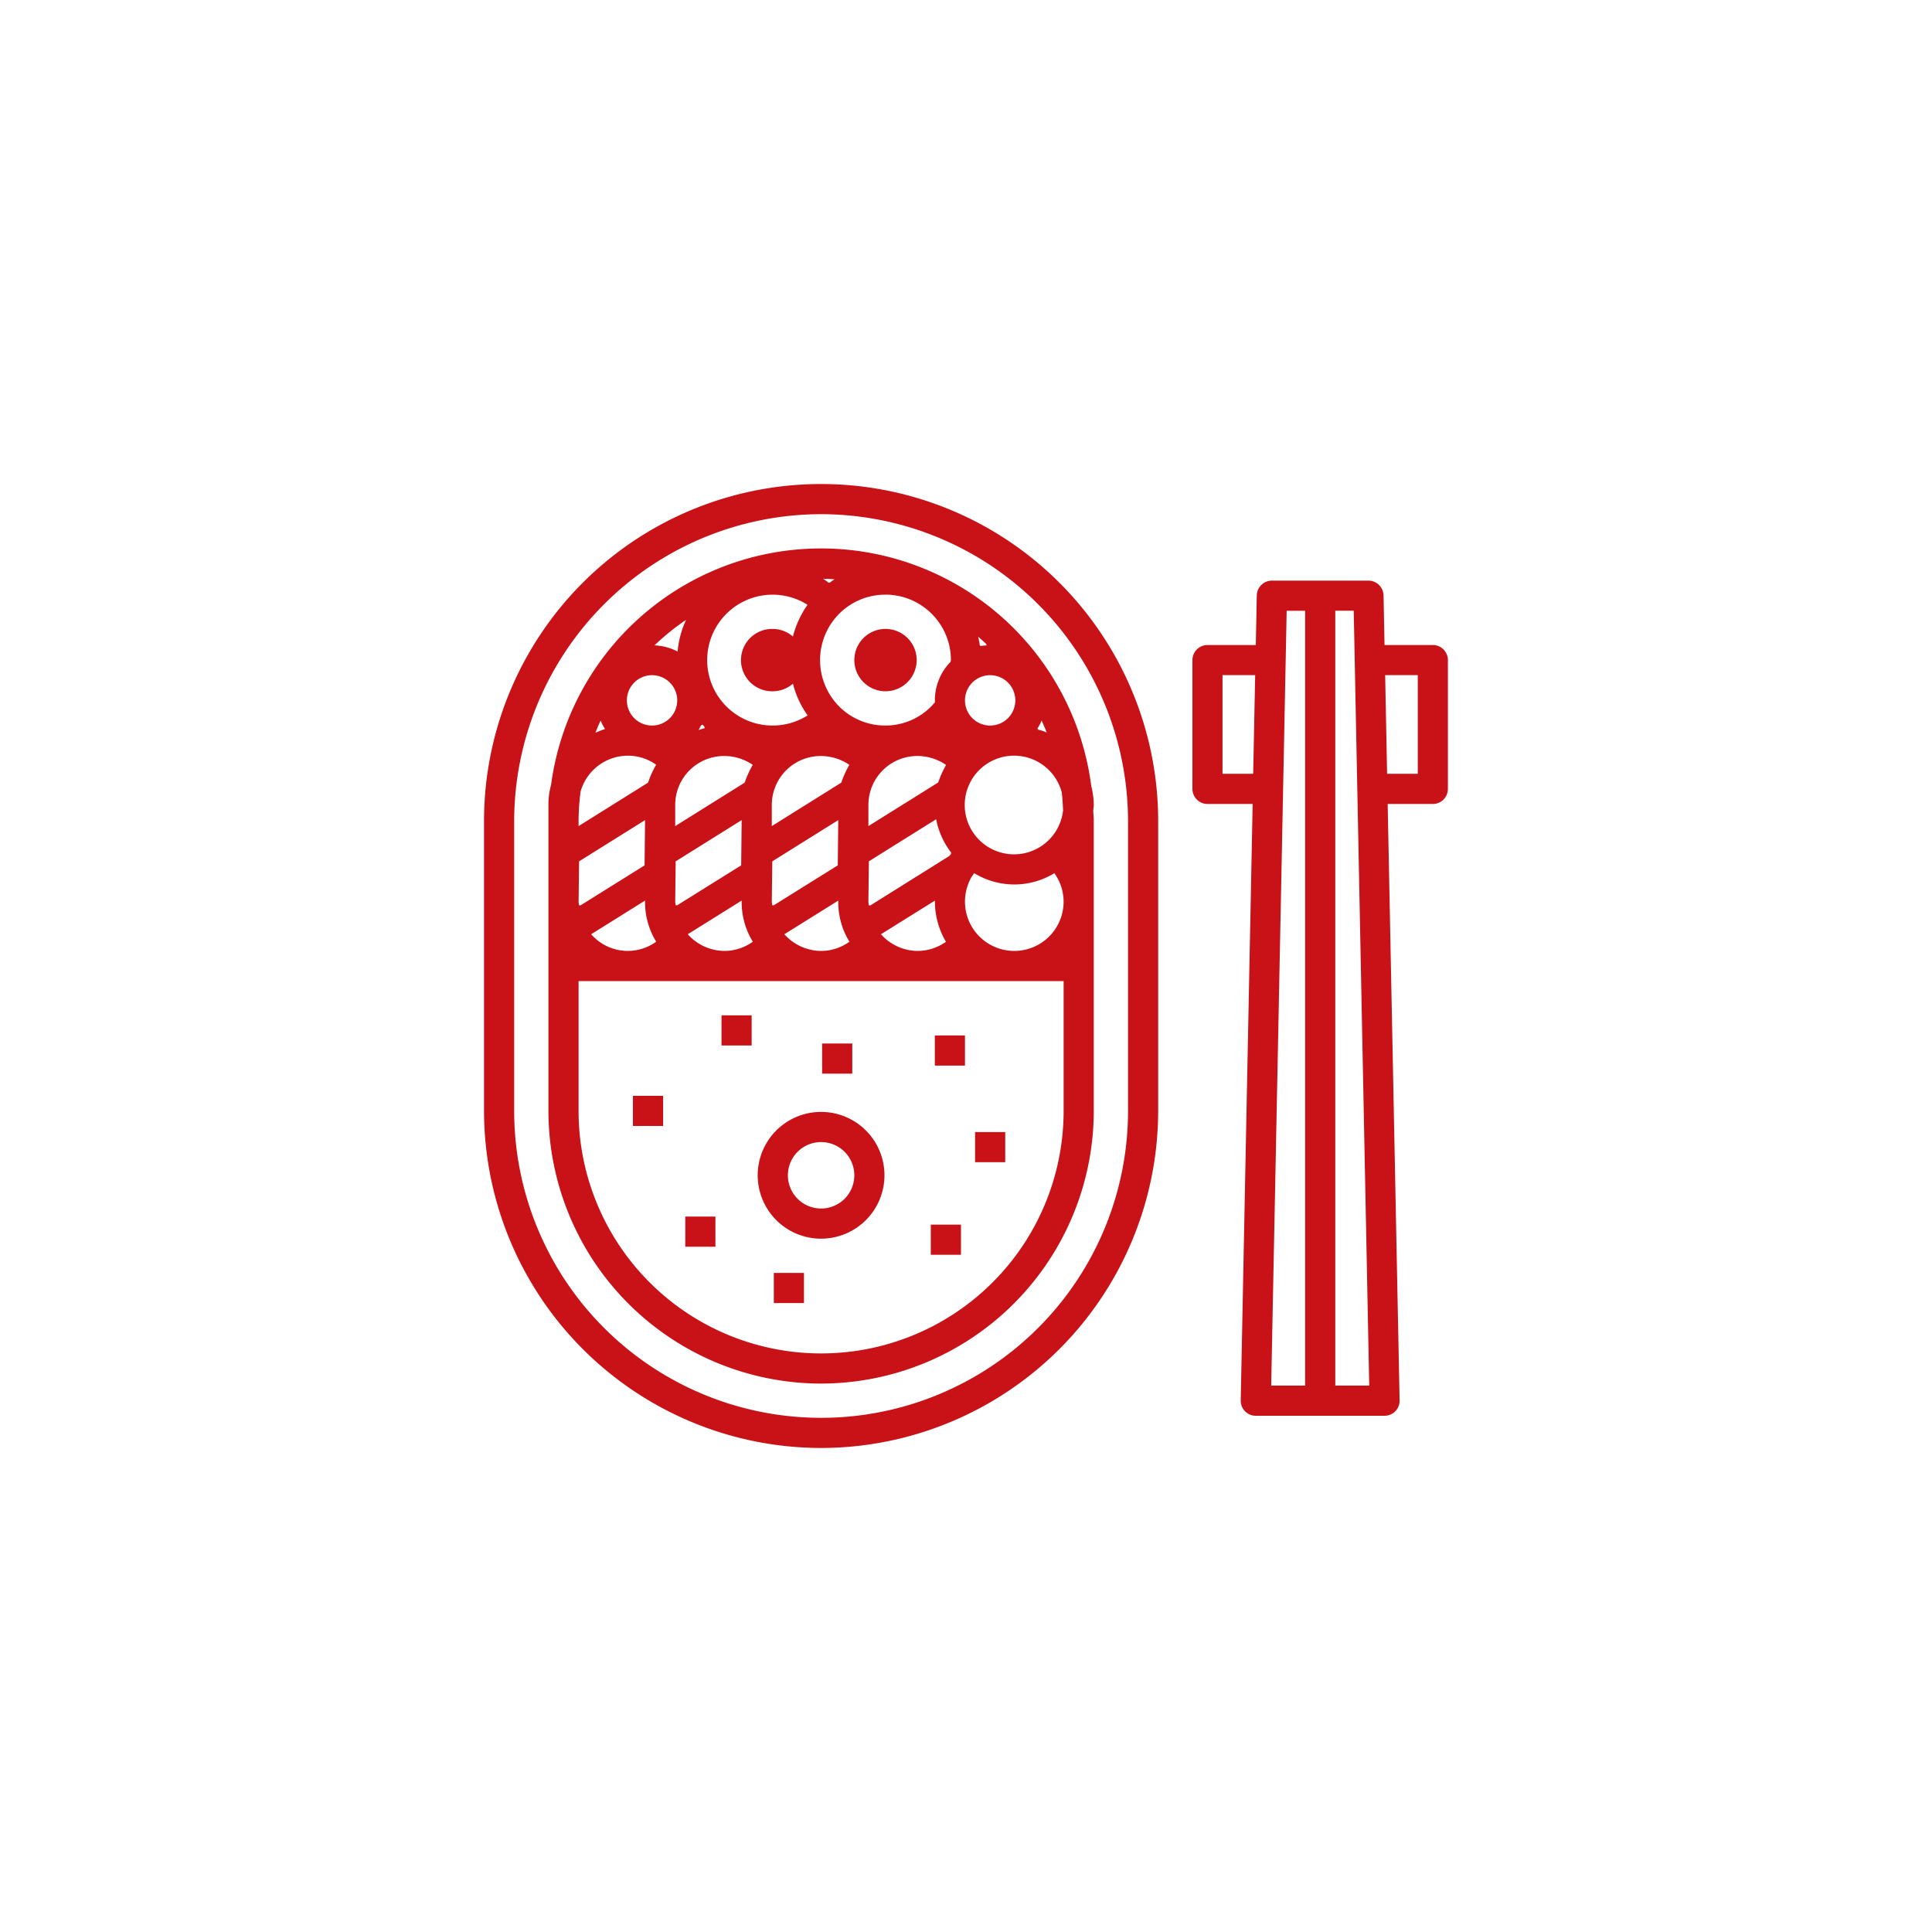
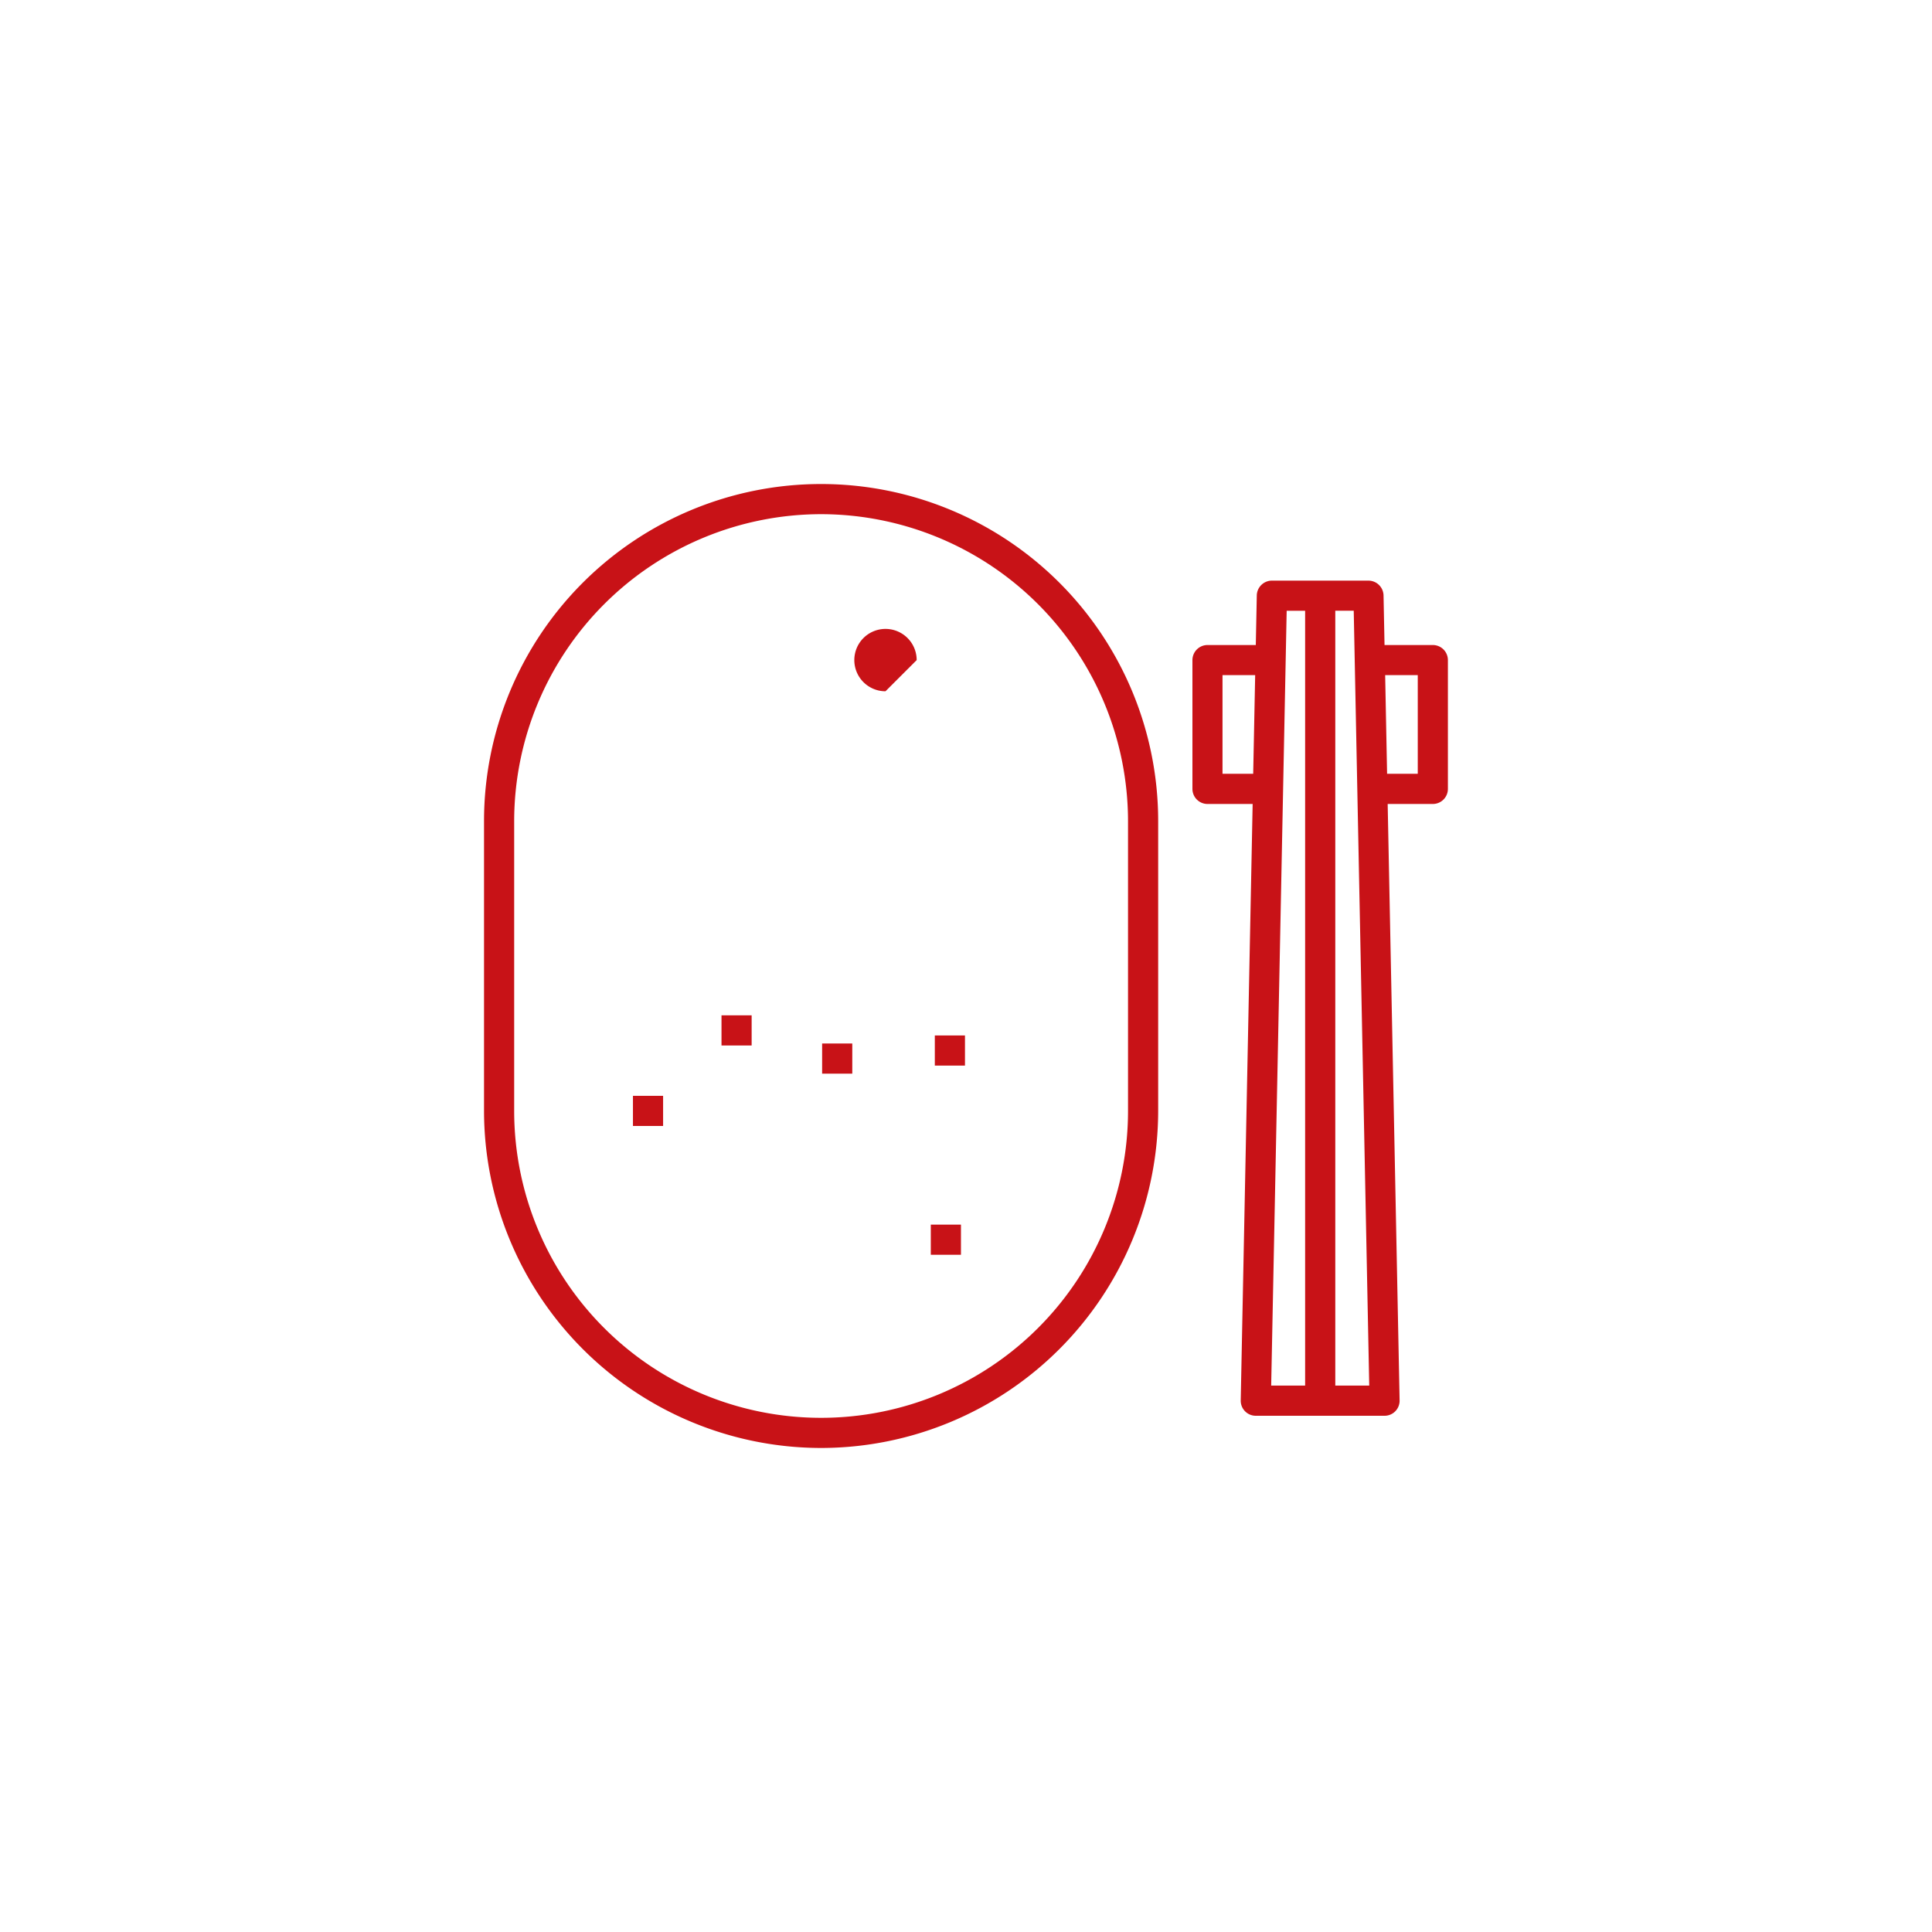
<svg xmlns="http://www.w3.org/2000/svg" width="160" height="160" viewBox="0 0 160 160">
  <g id="_03-01-section-02-img-03" data-name="03-01-section-02-img-03" transform="translate(80 80)">
    <g id="_03-01-section-02-img-03-2" data-name="03-01-section-02-img-03" transform="translate(-80 -80)">
      <g id="グループ_2524" data-name="グループ 2524">
        <rect id="長方形_2475" data-name="長方形 2475" width="160" height="160" fill="#fff" />
        <g id="グループ_2523" data-name="グループ 2523">
          <path id="パス_4841" data-name="パス 4841" d="M68,119.915A27.946,27.946,0,0,1,40.085,92V68a27.915,27.915,0,0,1,55.83,0V92A27.946,27.946,0,0,1,68,119.915Zm0-77.333A25.446,25.446,0,0,0,42.582,68V92a25.418,25.418,0,0,0,50.836,0V68A25.446,25.446,0,0,0,68,42.582Z" fill="#c81217" />
-           <path id="パス_4842" data-name="パス 4842" d="M68,114.582A22.607,22.607,0,0,1,45.418,92V66.667A6.113,6.113,0,0,1,45.638,65a22.559,22.559,0,0,1,44.737.108,6.579,6.579,0,0,1,.207,1.564,2.023,2.023,0,0,1-.022.247,1.736,1.736,0,0,0-.022.192c0,.131.013.251.021.372.012.173.023.346.023.521V92A22.607,22.607,0,0,1,68,114.581ZM47.915,92a20.085,20.085,0,0,0,40.17,0V81.248H47.915ZM80.607,72.416a2.041,2.041,0,0,1-.137.189,4.194,4.194,0,0,0-.556,2.062,4.085,4.085,0,0,0,8.17,0,4.047,4.047,0,0,0-.721-2.287l-.044-.065-.068.039a6.357,6.357,0,0,1-6.5,0l-.068-.04-.071.1Zm-7.65,4.954.071.076A4.1,4.1,0,0,0,76,78.752a4.055,4.055,0,0,0,2.275-.714l.065-.044-.039-.068a6.579,6.579,0,0,1-.877-3.192l0-.151-4.466,2.788Zm-8,0,.071.076A4.1,4.1,0,0,0,68,78.752a4.04,4.04,0,0,0,2.281-.718l.063-.044-.116-.206a3.154,3.154,0,0,1-.151-.28,6.248,6.248,0,0,1-.655-2.77l0-.151L64.957,77.37Zm-8,0,.071.076A4.1,4.1,0,0,0,60,78.752a4.04,4.04,0,0,0,2.281-.718l.063-.044-.116-.206a3.155,3.155,0,0,1-.151-.28,6.248,6.248,0,0,1-.655-2.77l0-.151L56.957,77.37Zm-8,0,.07.075a4.011,4.011,0,0,0,5.251.587l.063-.044-.116-.206a3.155,3.155,0,0,1-.151-.28,6.244,6.244,0,0,1-.655-2.769l0-.151Zm23-6.038-.04,3.333a1.006,1.006,0,0,0,.016.156l.01.141.133.024,6.547-4.1.135-.167.009-.115a6.523,6.523,0,0,1-1.214-2.638l-.024-.12-5.57,3.481Zm-24,0-.04,3.334a.907.907,0,0,0,.016.15l.008.143.134.022,5.306-3.315.04-3.748-5.463,3.414Zm16,0-.04,3.333a.882.882,0,0,0,.015.147l.009.143.134.022,5.306-3.313.04-3.746-5.463,3.414Zm-8,0-.04,3.333a.882.882,0,0,0,.015.147l.009.143.134.022,5.306-3.313.04-3.746-5.463,3.414ZM84,62.582a4.085,4.085,0,1,0,4.039,4.54c-.021-.515-.05-1.013-.109-1.5A4.086,4.086,0,0,0,84,62.582Zm-8.023.027A4.05,4.05,0,0,0,72,65.845a4.173,4.173,0,0,0-.083.821v1.747L77.7,64.8a8.224,8.224,0,0,1,.61-1.38l.04-.069-.066-.044a4.2,4.2,0,0,0-2.308-.7Zm-8,0A4.052,4.052,0,0,0,64,65.846a4.173,4.173,0,0,0-.083.821v1.747l5.756-3.6A8.033,8.033,0,0,1,70.3,63.41l.041-.069-.067-.044a4.2,4.2,0,0,0-2.3-.688Zm-8,0A4.05,4.05,0,0,0,56,65.846a4.173,4.173,0,0,0-.083.821v1.747l5.756-3.6A8.032,8.032,0,0,1,62.3,63.41l.041-.069-.067-.044a4.193,4.193,0,0,0-2.3-.688ZM52,62.583a4.08,4.08,0,0,0-3.92,2.972A19.85,19.85,0,0,0,47.915,68v.414l5.756-3.6A7.919,7.919,0,0,1,54.3,63.4l.04-.069-.065-.044A4.018,4.018,0,0,0,52,62.583Zm-2.339-2.734c-.1.212-.187.424-.274.64l-.076.188L49.5,60.6c.167-.069.333-.138.505-.192l.1-.032-.054-.092a4.567,4.567,0,0,1-.234-.433l-.077-.175-.078.174Zm36.522,0a4.007,4.007,0,0,1-.214.4l-.054.091.069.086.2.058a3.024,3.024,0,0,1,.314.1l.188.078-.076-.188q-.129-.315-.27-.625l-.078-.174-.077.175Zm-28.115.213c-.034.067-.07.134-.108.2l-.111.189.368-.109.143-.036-.027-.125-.152-.17-.111.052ZM82,55.916A2.085,2.085,0,1,0,84.085,58,2.088,2.088,0,0,0,82,55.916Zm-8.667-6.667a5.39,5.39,0,0,0-3.794,1.538,5.45,5.45,0,0,0,.01,7.772,5.378,5.378,0,0,0,3.784,1.527A5.314,5.314,0,0,0,77.41,58.18l.025-.03-.012-.1a4.555,4.555,0,0,1,1.3-3.242l.029-.143a5.425,5.425,0,0,0-5.419-5.419Zm-9.333,0a5.419,5.419,0,1,0,2.806,10.046l.077-.046-.051-.074A7.9,7.9,0,0,1,65.7,56.747l-.033-.122-.1.077a2.557,2.557,0,0,1-1.57.547,2.582,2.582,0,1,1,0-5.163,2.551,2.551,0,0,1,1.57.547l.1.077.033-.122a7.916,7.916,0,0,1,1.127-2.429l.051-.074-.077-.047A5.439,5.439,0,0,0,64,49.249ZM54,55.916A2.085,2.085,0,1,0,56.085,58,2.088,2.088,0,0,0,54,55.916ZM56.575,51.5a20.026,20.026,0,0,0-2.229,1.81l-.14.13.189.018a4.553,4.553,0,0,1,1.611.443l.109.054.013-.121a7.807,7.807,0,0,1,.572-2.23l.114-.271-.241.168Zm24.489,1.481c.027.129.048.262.068.394l.014.085.092.034c.093-.016.187-.023.281-.03l.192-.016-.059-.139c-.147-.138-.3-.275-.45-.409l-.192-.17.054.251ZM68.412,48.095a.868.868,0,0,1,.107.085,1.253,1.253,0,0,0,.1.079.317.317,0,0,0,.193-.075,1,1,0,0,1,.088-.07l.211-.144-.648-.031-.3-.007.247.163Z" fill="#c81217" />
          <path id="パス_4843" data-name="パス 4843" d="M104,117.248a1.246,1.246,0,0,1-1.248-1.272l.987-49.394H100a1.25,1.25,0,0,1-1.248-1.249V54.667A1.25,1.25,0,0,1,100,53.418h4l.082-4.109a1.255,1.255,0,0,1,1.248-1.224h8a1.257,1.257,0,0,1,1.249,1.224l.082,4.109h4a1.25,1.25,0,0,1,1.248,1.249V65.333a1.25,1.25,0,0,1-1.248,1.249h-3.74l.988,49.394a1.246,1.246,0,0,1-1.248,1.272Zm6.582-2.5h2.812l-1.284-64.17h-1.527v64.17Zm-5.309,0h2.812V50.582h-1.528l-1.283,64.17Zm9.6-50.667h2.54v-8.17h-2.7Zm-13.63,0h2.541l.164-8.17h-2.705Z" fill="#c81217" />
-           <path id="パス_4844" data-name="パス 4844" d="M73.333,57.248a2.582,2.582,0,1,1,2.582-2.581A2.584,2.584,0,0,1,73.333,57.248Z" fill="#c81217" />
-           <path id="パス_4845" data-name="パス 4845" d="M68,102.582a5.249,5.249,0,1,1,5.248-5.249A5.254,5.254,0,0,1,68,102.582Zm0-8a2.751,2.751,0,1,0,2.752,2.751A2.754,2.754,0,0,0,68,94.582Z" fill="#c81217" />
+           <path id="パス_4844" data-name="パス 4844" d="M73.333,57.248a2.582,2.582,0,1,1,2.582-2.581Z" fill="#c81217" />
          <rect id="長方形_2476" data-name="長方形 2476" width="2.496" height="2.497" transform="translate(59.752 84.085)" fill="#c81217" />
-           <rect id="長方形_2477" data-name="長方形 2477" width="2.496" height="2.496" transform="translate(80.752 93.752)" fill="#c81217" />
-           <rect id="長方形_2478" data-name="長方形 2478" width="2.496" height="2.496" transform="translate(56.752 100.752)" fill="#c81217" />
          <rect id="長方形_2479" data-name="長方形 2479" width="2.497" height="2.497" transform="translate(77.085 101.418)" fill="#c81217" />
          <rect id="長方形_2480" data-name="長方形 2480" width="2.497" height="2.496" transform="translate(77.418 85.752)" fill="#c81217" />
          <rect id="長方形_2481" data-name="長方形 2481" width="2.497" height="2.496" transform="translate(52.418 90.752)" fill="#c81217" />
-           <rect id="長方形_2482" data-name="長方形 2482" width="2.497" height="2.497" transform="translate(64.085 105.418)" fill="#c81217" />
          <rect id="長方形_2483" data-name="長方形 2483" width="2.497" height="2.497" transform="translate(68.085 86.418)" fill="#c81217" />
        </g>
      </g>
    </g>
  </g>
</svg>